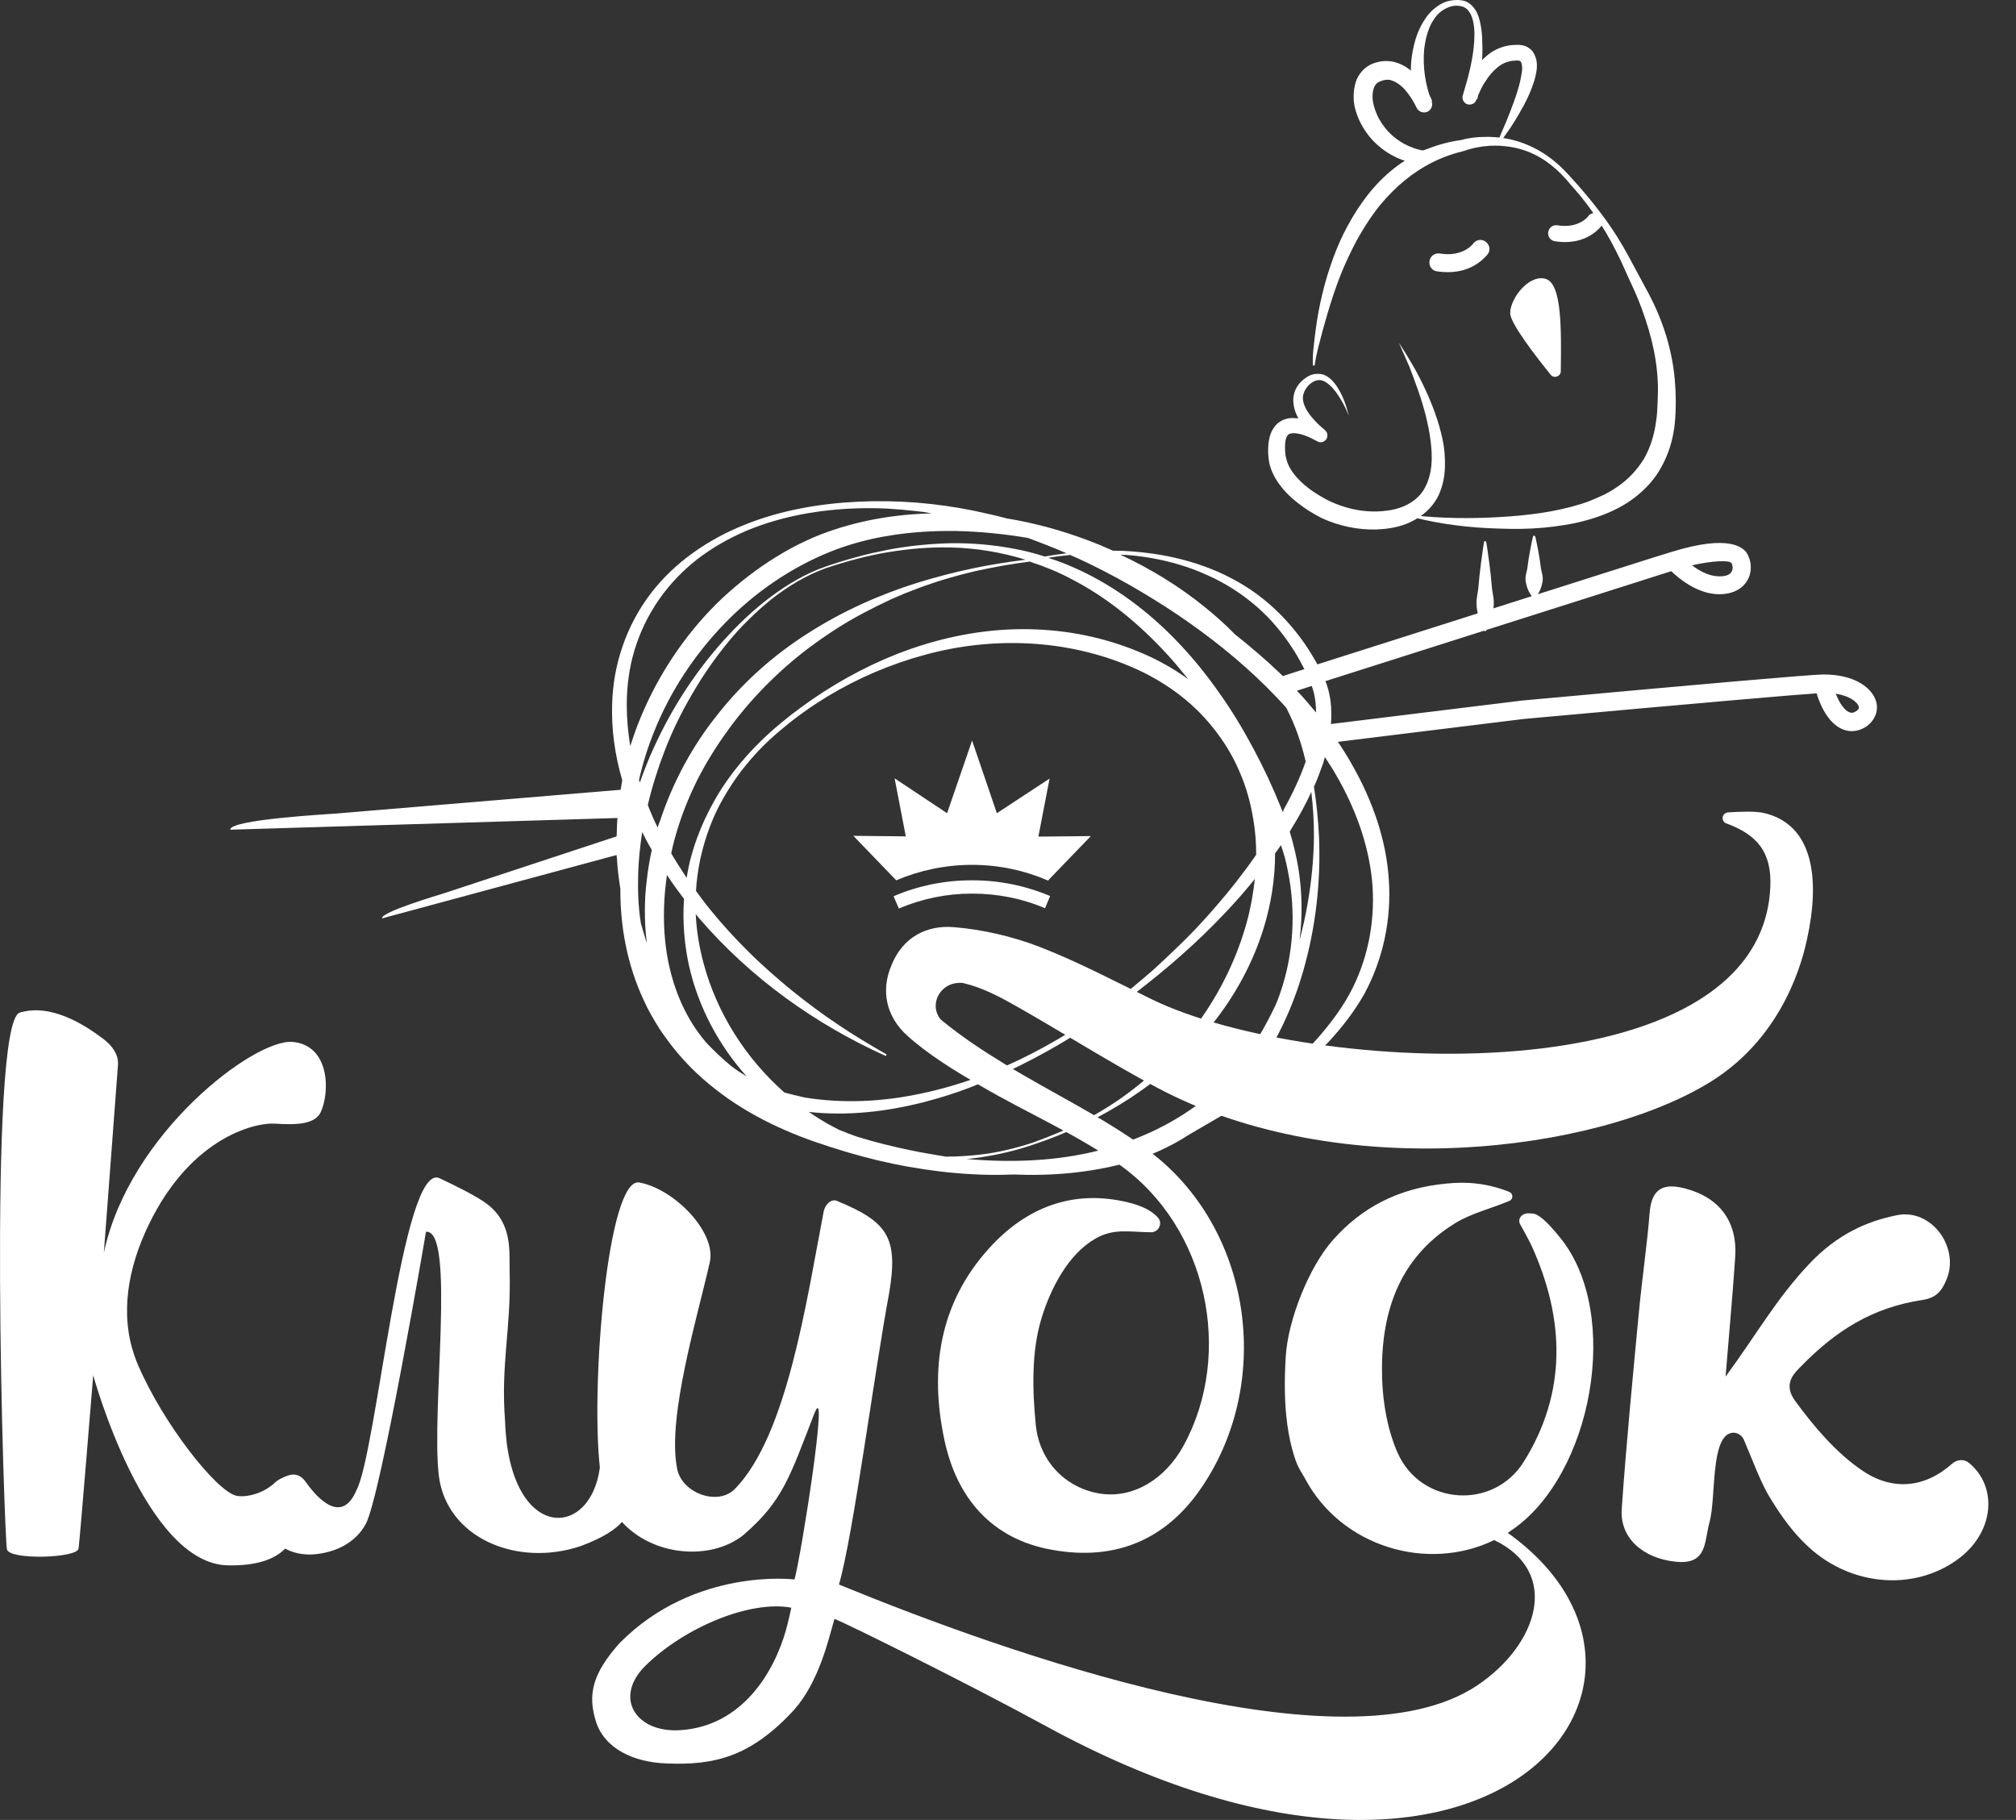
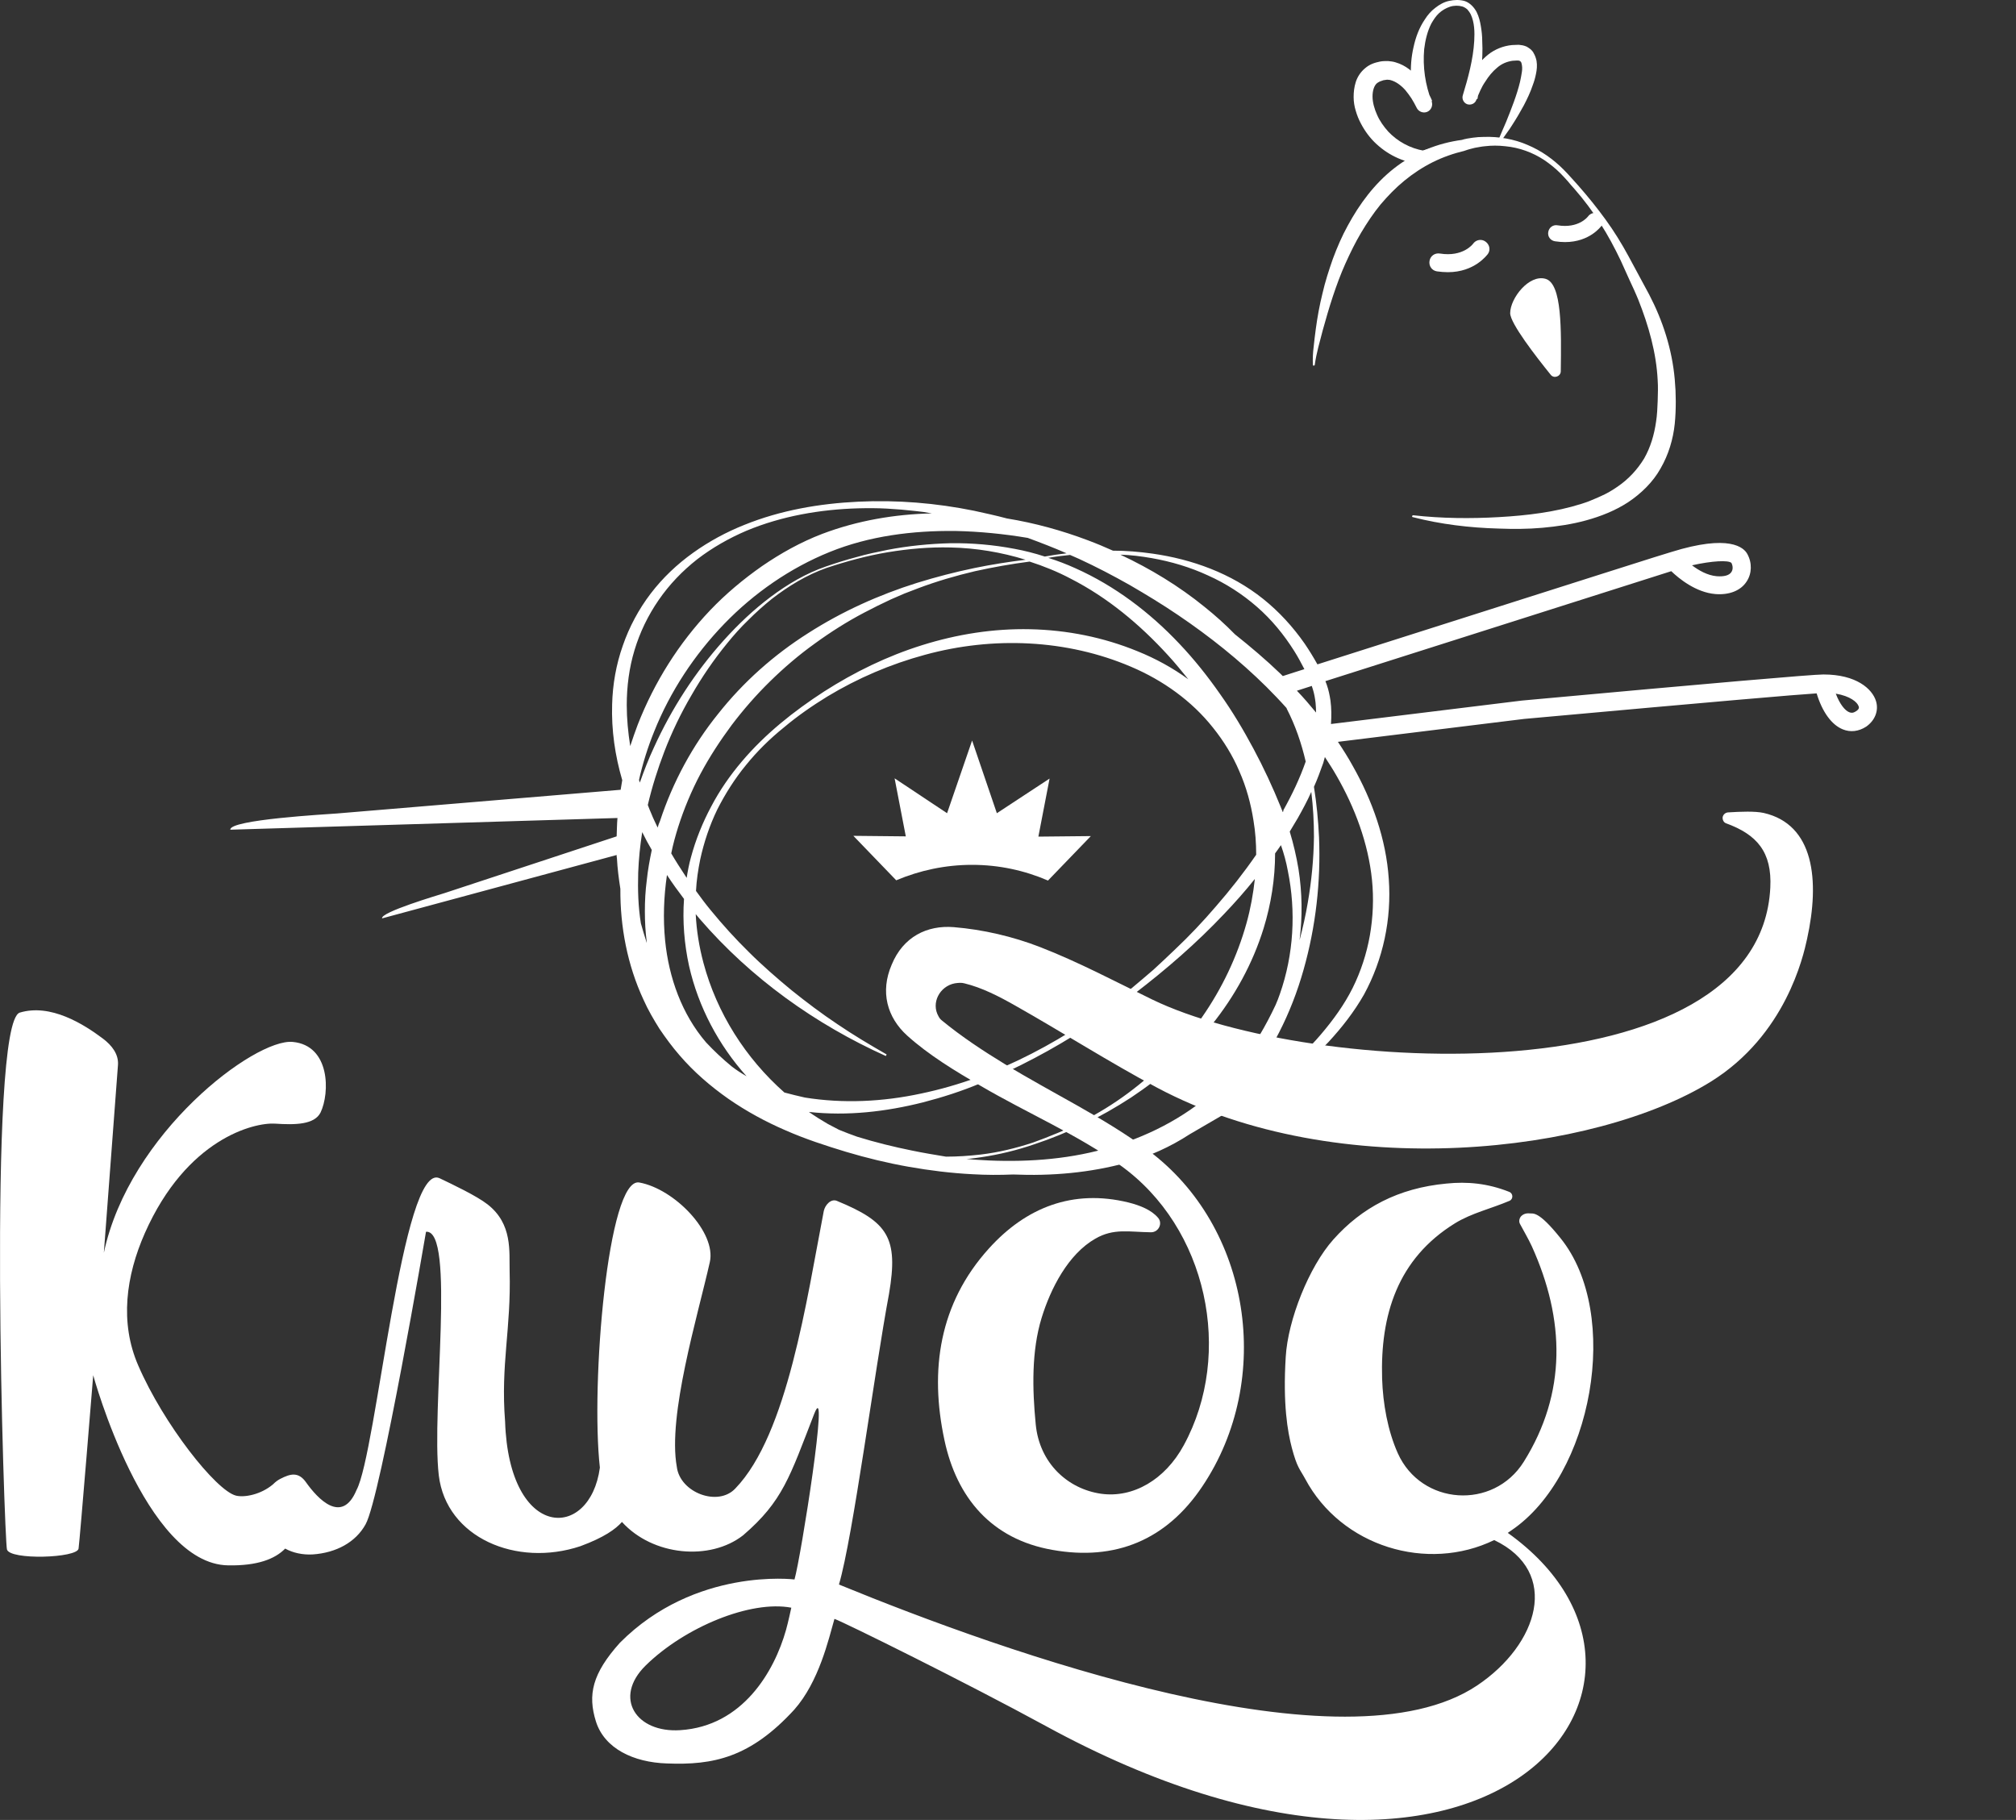
<svg xmlns="http://www.w3.org/2000/svg" width="72" height="65" viewBox="0 0 72 65" fill="none">
  <rect x="0" y="0" width="72" height="65" fill="#333333" stroke="none" />
  <path d="M67 25.04C66.867 24.603 66.296 24.089 65.127 24.089H65.117C64.728 24.089 61.209 24.393 54.353 25.021L47.535 25.858C47.554 25.582 47.554 25.297 47.517 25.021C47.488 24.831 47.45 24.641 47.383 24.451C47.364 24.413 47.355 24.365 47.336 24.327C50.749 23.243 58.404 20.808 59.688 20.4C59.954 20.656 60.563 21.16 61.266 21.217C61.761 21.256 62.17 21.094 62.379 20.77C62.569 20.485 62.579 20.105 62.407 19.791C62.284 19.553 61.761 19.068 59.688 19.715C59.384 19.801 57.663 20.352 47.051 23.728C46.908 23.471 46.756 23.224 46.594 22.986C46.176 22.387 45.681 21.845 45.111 21.389C43.97 20.476 42.572 19.972 41.155 19.772C40.689 19.706 40.214 19.667 39.748 19.667C39.453 19.534 39.158 19.411 38.854 19.297C37.922 18.945 36.952 18.678 35.963 18.517C35.573 18.412 35.174 18.327 34.784 18.241C33.424 17.965 32.036 17.851 30.648 17.918C29.269 17.984 27.881 18.222 26.587 18.745C25.941 19.002 25.323 19.335 24.752 19.744C24.182 20.152 23.668 20.637 23.24 21.198C22.812 21.759 22.47 22.397 22.242 23.062C22.004 23.737 21.881 24.441 21.862 25.154C21.833 26.077 21.966 26.989 22.223 27.864C22.204 27.979 22.185 28.093 22.166 28.207L12.039 29.053C11.687 29.082 8.188 29.272 8.226 29.633L22.052 29.215C22.033 29.433 22.033 29.652 22.023 29.871L15.88 31.896C15.671 31.963 13.579 32.581 13.646 32.8L22.023 30.537C22.023 30.575 22.023 30.613 22.033 30.651C22.052 31.021 22.099 31.383 22.156 31.744C22.147 33.094 22.404 34.464 22.984 35.709C23.145 36.071 23.345 36.413 23.554 36.746C23.773 37.069 24.011 37.393 24.267 37.687C24.781 38.286 25.38 38.8 26.017 39.247C26.663 39.694 27.348 40.065 28.052 40.369C28.765 40.683 29.497 40.92 30.22 41.139C30.952 41.358 31.703 41.539 32.454 41.672C33.206 41.805 33.976 41.9 34.737 41.938C35.221 41.967 35.706 41.967 36.182 41.947C37.542 42.005 38.93 41.891 40.261 41.52C41.041 41.301 41.802 40.959 42.486 40.512C42.505 40.502 43.675 39.818 43.694 39.808C44.245 39.589 43.627 40.008 44.141 39.732C44.749 39.399 45.339 39.028 45.891 38.61C46.442 38.191 46.965 37.725 47.45 37.212C47.925 36.698 48.363 36.137 48.715 35.519C49.399 34.264 49.703 32.819 49.599 31.392C49.504 29.966 49.009 28.587 48.315 27.36C48.154 27.066 47.973 26.78 47.783 26.495L54.429 25.677C61.561 25.031 64.119 24.812 64.88 24.764C65.079 25.421 65.412 25.887 65.812 26.048C66.087 26.162 66.382 26.124 66.648 25.953C66.962 25.734 67.105 25.383 67 25.04ZM61.837 20.105C61.894 20.219 61.894 20.343 61.837 20.428C61.761 20.552 61.571 20.599 61.314 20.58C60.981 20.552 60.667 20.371 60.429 20.19C61.143 20.029 61.732 20 61.837 20.105ZM34.138 18.964C34.993 18.983 35.849 19.068 36.705 19.211C37.171 19.382 37.637 19.563 38.093 19.762C37.827 19.791 37.57 19.829 37.313 19.877C36.962 19.762 36.591 19.667 36.23 19.601C35.478 19.458 34.718 19.392 33.957 19.401C33.196 19.42 32.435 19.496 31.694 19.639C31.323 19.715 30.952 19.791 30.591 19.896C30.229 19.991 29.868 20.105 29.507 20.229C28.784 20.476 28.128 20.866 27.519 21.322C26.911 21.779 26.359 22.302 25.846 22.872C24.828 24.004 23.991 25.297 23.355 26.695C23.164 27.104 23.003 27.522 22.851 27.95C22.841 27.921 22.831 27.883 22.822 27.855C22.955 27.265 23.136 26.685 23.364 26.124C23.934 24.698 24.8 23.386 25.865 22.282C26.93 21.179 28.223 20.285 29.63 19.715C31.038 19.144 32.588 18.945 34.138 18.964ZM45.814 29.006C45.786 28.939 45.767 28.882 45.738 28.815C45.453 28.112 45.13 27.417 44.768 26.742C44.407 26.067 44.017 25.411 43.57 24.783C43.133 24.156 42.648 23.547 42.125 22.996C41.069 21.874 39.814 20.923 38.407 20.295C38.093 20.152 37.77 20.029 37.437 19.924C37.694 19.877 37.951 19.848 38.217 19.82C38.321 19.867 38.435 19.915 38.54 19.962C39.158 20.247 39.757 20.561 40.347 20.894C40.936 21.236 41.516 21.588 42.077 21.969C43.2 22.729 44.264 23.576 45.225 24.527C45.472 24.774 45.719 25.031 45.947 25.287C45.947 25.297 45.957 25.306 45.957 25.316C46.261 25.905 46.48 26.543 46.632 27.199C46.423 27.798 46.147 28.378 45.833 28.939C45.843 28.967 45.824 28.986 45.814 29.006ZM45.995 31.107C46.29 32.552 46.204 34.093 45.71 35.5C45.662 35.633 45.615 35.767 45.558 35.89C45.206 36.641 44.788 37.355 44.283 38.011C43.951 38.42 43.58 38.791 43.171 39.133C42.03 40.093 40.642 40.74 39.196 41.101C37.751 41.462 36.248 41.52 34.765 41.415C34.679 41.406 34.603 41.396 34.518 41.396C34.699 41.377 34.87 41.358 35.05 41.329C35.688 41.234 36.315 41.082 36.924 40.873C37.532 40.673 38.131 40.426 38.711 40.15C39.291 39.874 39.852 39.551 40.394 39.199C41.469 38.486 42.458 37.621 43.276 36.603C44.093 35.586 44.74 34.416 45.13 33.151C45.396 32.286 45.539 31.383 45.539 30.479C45.605 30.384 45.681 30.289 45.748 30.185C45.852 30.479 45.938 30.793 45.995 31.107ZM23.754 33.589C23.678 32.809 23.706 32.029 23.82 31.25C24.011 31.544 24.22 31.83 24.429 32.105C24.372 32.904 24.439 33.722 24.61 34.502C24.942 35.966 25.665 37.326 26.663 38.439C26.483 38.334 26.302 38.22 26.131 38.087C25.808 37.821 25.503 37.535 25.218 37.231C24.353 36.223 23.887 34.92 23.754 33.589ZM23.488 29.557C23.412 29.395 23.326 29.224 23.259 29.053C23.212 28.948 23.174 28.853 23.136 28.749C23.288 28.102 23.488 27.465 23.725 26.847C23.991 26.153 24.315 25.478 24.695 24.831C25.066 24.184 25.494 23.557 25.969 22.977C26.207 22.682 26.454 22.406 26.73 22.14C26.996 21.874 27.272 21.626 27.567 21.389C28.156 20.932 28.812 20.533 29.516 20.285C30.229 20.048 30.962 19.848 31.703 19.724C32.445 19.601 33.196 19.534 33.947 19.553C34.86 19.572 35.764 19.724 36.629 19.991C36.02 20.067 35.412 20.162 34.813 20.285C34.118 20.428 33.424 20.609 32.749 20.818C31.389 21.246 30.077 21.835 28.86 22.615C27.643 23.386 26.549 24.355 25.646 25.497C24.733 26.628 24.03 27.931 23.573 29.319C23.535 29.405 23.507 29.481 23.488 29.557ZM24.22 29.538C24.429 28.882 24.695 28.245 25.018 27.636C25.342 27.028 25.722 26.448 26.131 25.896C26.549 25.344 27.006 24.821 27.5 24.337C27.995 23.852 28.527 23.395 29.098 22.986C29.659 22.577 30.258 22.197 30.876 21.874C31.028 21.797 31.19 21.712 31.342 21.636L31.817 21.408L32.302 21.198C32.464 21.132 32.635 21.075 32.797 21.008C33.453 20.761 34.138 20.561 34.822 20.4C35.469 20.257 36.115 20.143 36.772 20.057C37.275 20.219 37.77 20.419 38.236 20.666C39.558 21.341 40.708 22.302 41.707 23.395C41.963 23.671 42.201 23.966 42.439 24.26C41.878 23.852 41.269 23.519 40.632 23.262C39.405 22.758 38.103 22.501 36.791 22.473C35.478 22.444 34.175 22.653 32.93 23.043C31.684 23.433 30.515 24.004 29.431 24.698C28.347 25.401 27.329 26.21 26.492 27.199C26.074 27.693 25.703 28.226 25.399 28.806C25.095 29.376 24.847 29.985 24.676 30.622C24.61 30.86 24.562 31.107 24.524 31.354C24.419 31.193 24.315 31.031 24.21 30.869C24.134 30.746 24.049 30.613 23.973 30.479C24.039 30.147 24.125 29.842 24.22 29.538ZM28.014 39.019C26.625 37.792 25.599 36.175 25.123 34.388C24.971 33.817 24.876 33.237 24.847 32.648C24.895 32.705 24.942 32.762 24.99 32.819C26.816 34.939 29.126 36.584 31.637 37.716L31.665 37.659C31.066 37.316 30.477 36.965 29.916 36.584C29.345 36.204 28.803 35.795 28.27 35.367C28.004 35.148 27.747 34.93 27.491 34.702C27.234 34.473 26.987 34.245 26.749 34.007C26.264 33.532 25.808 33.028 25.38 32.505C25.199 32.286 25.028 32.058 24.857 31.82C24.876 31.44 24.933 31.059 25.009 30.689C25.142 30.08 25.342 29.481 25.618 28.91C25.903 28.349 26.245 27.807 26.645 27.322C27.044 26.828 27.5 26.381 27.995 25.982C28.48 25.573 29.003 25.211 29.545 24.878C30.629 24.222 31.808 23.718 33.035 23.386C35.469 22.72 38.103 22.834 40.394 23.813C41.535 24.298 42.562 25.031 43.323 25.991C43.703 26.466 44.027 26.989 44.264 27.551C44.512 28.112 44.673 28.701 44.768 29.31C44.835 29.709 44.864 30.118 44.864 30.527C44.417 31.174 43.932 31.792 43.418 32.381C42.962 32.914 42.477 33.427 41.963 33.912C41.707 34.16 41.45 34.397 41.193 34.635C40.927 34.863 40.661 35.091 40.385 35.32C39.282 36.204 38.103 36.984 36.847 37.63C35.592 38.277 34.261 38.771 32.892 39.057C31.523 39.352 30.106 39.418 28.746 39.199C28.499 39.142 28.252 39.085 28.014 39.019ZM32.569 41.092C31.912 40.959 31.256 40.797 30.61 40.597C30.391 40.521 30.172 40.435 29.963 40.35C29.83 40.283 29.697 40.207 29.564 40.141C29.335 40.008 29.107 39.865 28.889 39.713C30.267 39.865 31.646 39.703 32.968 39.37C33.662 39.19 34.347 38.971 35.003 38.695C35.668 38.429 36.315 38.125 36.943 37.792C38.207 37.126 39.396 36.347 40.528 35.481C41.659 34.616 42.743 33.675 43.722 32.638C44.103 32.239 44.474 31.82 44.816 31.392C44.759 31.915 44.664 32.448 44.521 32.961C44.188 34.16 43.646 35.301 42.924 36.337C42.201 37.374 41.307 38.286 40.28 39.047C39.767 39.428 39.225 39.76 38.654 40.055C38.084 40.35 37.494 40.588 36.895 40.806C36.286 41.006 35.668 41.158 35.031 41.234C34.613 41.282 34.195 41.31 33.786 41.31C33.386 41.244 32.977 41.177 32.569 41.092ZM22.793 31.164C22.812 30.679 22.86 30.204 22.936 29.719C23.041 29.937 23.155 30.147 23.278 30.356C23.202 30.717 23.136 31.078 23.098 31.449C23.05 31.811 23.031 32.182 23.031 32.543C23.031 32.914 23.05 33.275 23.098 33.646C23.098 33.656 23.098 33.665 23.098 33.675C23.022 33.446 22.955 33.209 22.889 32.98C22.793 32.391 22.774 31.782 22.793 31.164ZM46.375 31.04C46.299 30.584 46.195 30.137 46.062 29.7C46.157 29.547 46.252 29.386 46.347 29.224C46.518 28.92 46.689 28.606 46.832 28.283C46.898 28.815 46.927 29.357 46.927 29.89C46.917 30.679 46.841 31.459 46.708 32.229C46.632 32.685 46.528 33.142 46.413 33.579C46.518 32.743 46.509 31.887 46.375 31.04ZM46.889 24.622C46.937 24.774 46.965 24.936 46.984 25.097C46.993 25.211 47.003 25.335 47.003 25.449C46.784 25.183 46.556 24.916 46.318 24.669C46.471 24.622 46.651 24.565 46.851 24.498C46.86 24.527 46.87 24.574 46.889 24.622ZM41.136 19.934C41.83 20.057 42.505 20.257 43.142 20.552C43.779 20.837 44.369 21.217 44.892 21.674C45.415 22.13 45.852 22.663 46.223 23.252C46.356 23.462 46.471 23.68 46.585 23.899C46.337 23.975 46.081 24.061 45.814 24.146C45.786 24.118 45.757 24.089 45.729 24.061C45.215 23.566 44.664 23.1 44.103 22.653C43.761 22.302 43.399 21.978 43.019 21.674C42.106 20.932 41.089 20.314 40.014 19.81C40.375 19.82 40.756 19.867 41.136 19.934ZM22.384 25.183C22.384 24.517 22.47 23.852 22.66 23.224C22.851 22.587 23.145 21.978 23.526 21.427C23.906 20.875 24.372 20.39 24.904 19.972C25.437 19.563 26.036 19.221 26.663 18.954C27.919 18.431 29.288 18.194 30.648 18.155C30.99 18.146 31.332 18.146 31.675 18.165C32.017 18.184 32.359 18.212 32.692 18.251C32.892 18.27 33.092 18.298 33.282 18.336C31.951 18.365 30.619 18.593 29.364 19.068C28.594 19.363 27.881 19.762 27.215 20.219C26.549 20.685 25.922 21.208 25.361 21.797C24.239 22.977 23.364 24.375 22.774 25.887C22.679 26.134 22.594 26.39 22.508 26.647C22.432 26.162 22.384 25.668 22.384 25.183ZM49 31.43C49.066 32.087 49.038 32.752 48.924 33.408C48.81 34.055 48.6 34.702 48.306 35.291C48.011 35.881 47.612 36.432 47.174 36.946C46.737 37.459 46.242 37.925 45.719 38.362C44.892 39.057 44.521 39.19 43.561 39.694C44.046 39.323 43.941 39.361 44.331 38.905C45.386 37.668 46.119 36.185 46.556 34.635C46.993 33.094 47.174 31.487 47.108 29.899C47.079 29.3 47.022 28.692 46.927 28.102C47.051 27.826 47.155 27.541 47.26 27.246C47.279 27.18 47.298 27.113 47.317 27.037C47.459 27.256 47.602 27.474 47.726 27.693C48.391 28.844 48.867 30.118 49 31.43ZM66.287 25.401C66.173 25.478 66.106 25.459 66.049 25.439C65.897 25.383 65.707 25.154 65.564 24.774C66.078 24.86 66.335 25.078 66.382 25.23C66.392 25.259 66.411 25.325 66.287 25.401Z" fill="white" />
  <path d="M46.889 13.03C46.879 12.811 46.889 12.602 46.917 12.383C46.937 12.174 46.965 11.965 46.993 11.746C47.051 11.318 47.127 10.9 47.231 10.482C47.326 10.063 47.459 9.654 47.602 9.245C47.754 8.836 47.925 8.437 48.135 8.057C48.553 7.286 49.086 6.564 49.789 6.012C50.141 5.736 50.531 5.508 50.94 5.337C51.349 5.166 51.786 5.052 52.223 4.995L52.185 5.004C52.328 4.957 52.461 4.938 52.594 4.919C52.727 4.9 52.861 4.89 52.994 4.89C53.26 4.881 53.526 4.9 53.792 4.947C54.059 4.995 54.315 5.071 54.553 5.175C54.8 5.28 55.029 5.404 55.247 5.556C55.466 5.708 55.666 5.879 55.846 6.06C55.941 6.155 56.027 6.25 56.113 6.345C56.198 6.44 56.284 6.535 56.369 6.63C56.712 7.02 57.035 7.42 57.339 7.838C57.644 8.256 57.919 8.703 58.166 9.16L58.899 10.52C59.384 11.451 59.716 12.469 59.812 13.543C59.821 13.677 59.831 13.81 59.84 13.943C59.84 14.076 59.849 14.2 59.849 14.333C59.849 14.599 59.84 14.865 59.812 15.141C59.755 15.683 59.593 16.235 59.307 16.729C59.032 17.224 58.604 17.633 58.148 17.937C57.681 18.241 57.168 18.441 56.655 18.583C56.141 18.726 55.609 18.802 55.086 18.85C54.563 18.897 54.04 18.897 53.526 18.878C52.49 18.85 51.453 18.726 50.455 18.469C50.436 18.469 50.426 18.45 50.436 18.431C50.436 18.412 50.455 18.403 50.474 18.403C51.491 18.517 52.518 18.526 53.526 18.469C54.544 18.412 55.551 18.289 56.483 17.994C56.597 17.956 56.721 17.918 56.826 17.87C56.94 17.823 57.054 17.775 57.158 17.727C57.377 17.633 57.586 17.509 57.777 17.376C58.166 17.109 58.48 16.767 58.718 16.377C58.946 15.978 59.079 15.531 59.146 15.056C59.184 14.818 59.193 14.57 59.203 14.323L59.212 13.943C59.212 13.819 59.212 13.696 59.203 13.582C59.155 12.602 58.88 11.632 58.509 10.7C58.461 10.586 58.414 10.472 58.357 10.348L58.195 9.997C58.09 9.759 57.986 9.531 57.881 9.302C57.663 8.846 57.425 8.399 57.149 7.971C56.873 7.543 56.569 7.134 56.236 6.754C56.151 6.659 56.065 6.564 55.989 6.469C55.903 6.374 55.818 6.278 55.732 6.193C55.551 6.012 55.361 5.86 55.152 5.717C54.734 5.442 54.258 5.27 53.764 5.223C53.517 5.194 53.269 5.194 53.032 5.223C52.908 5.232 52.794 5.261 52.67 5.28C52.556 5.309 52.433 5.337 52.337 5.375H52.328L52.309 5.385C51.91 5.48 51.529 5.613 51.168 5.793C50.807 5.974 50.474 6.193 50.16 6.45C49.846 6.706 49.57 6.992 49.304 7.305C49.047 7.619 48.819 7.962 48.61 8.313C48.401 8.665 48.22 9.036 48.049 9.416C47.878 9.797 47.735 10.187 47.602 10.586C47.469 10.986 47.355 11.385 47.241 11.794C47.136 12.203 47.013 12.612 46.956 13.03C46.956 13.049 46.937 13.059 46.917 13.059C46.898 13.059 46.889 13.049 46.889 13.03Z" fill="white" />
-   <path d="M49.96 12.241C50.303 12.764 50.626 13.306 50.892 13.886C51.158 14.456 51.386 15.056 51.52 15.693C51.586 16.006 51.615 16.339 51.605 16.681C51.596 17.014 51.529 17.366 51.377 17.689C51.225 18.013 50.959 18.298 50.654 18.488C50.35 18.688 50.017 18.802 49.675 18.859C48.99 18.973 48.315 18.897 47.669 18.688C47.507 18.631 47.355 18.574 47.193 18.498C47.041 18.422 46.898 18.336 46.756 18.251C46.48 18.07 46.204 17.87 45.967 17.623C45.729 17.376 45.51 17.081 45.386 16.729C45.358 16.643 45.329 16.548 45.32 16.453C45.301 16.358 45.301 16.263 45.291 16.177C45.291 16.006 45.291 15.826 45.339 15.636C45.358 15.54 45.396 15.436 45.453 15.341C45.51 15.246 45.586 15.141 45.691 15.075C45.795 14.998 45.909 14.96 46.023 14.941C46.138 14.922 46.242 14.932 46.337 14.941C46.528 14.97 46.699 15.036 46.86 15.103C47.022 15.179 47.155 15.255 47.307 15.36L47.022 15.75C46.86 15.607 46.727 15.455 46.594 15.293C46.471 15.132 46.356 14.951 46.28 14.751C46.204 14.552 46.157 14.314 46.214 14.076C46.271 13.838 46.423 13.648 46.594 13.524C46.68 13.458 46.775 13.401 46.889 13.372C47.003 13.344 47.127 13.344 47.241 13.372C47.469 13.448 47.611 13.61 47.726 13.772C47.954 14.104 48.077 14.475 48.172 14.846C48.096 14.666 48.02 14.494 47.925 14.333C47.83 14.171 47.726 14.009 47.602 13.867C47.478 13.734 47.336 13.61 47.184 13.582C47.032 13.553 46.889 13.62 46.765 13.734C46.642 13.848 46.566 13.99 46.537 14.133C46.518 14.276 46.556 14.437 46.632 14.58C46.708 14.732 46.813 14.865 46.936 14.998C47.05 15.132 47.193 15.255 47.317 15.36C47.421 15.445 47.44 15.598 47.355 15.702C47.279 15.797 47.146 15.826 47.041 15.759L47.022 15.75C46.784 15.617 46.499 15.493 46.261 15.474C46.147 15.464 46.052 15.483 46.014 15.521C45.967 15.559 45.928 15.636 45.909 15.75C45.89 15.864 45.89 15.997 45.9 16.14C45.909 16.216 45.909 16.273 45.928 16.33C45.938 16.387 45.957 16.453 45.976 16.51C46.062 16.748 46.223 16.967 46.423 17.166C46.623 17.366 46.851 17.537 47.108 17.689C47.364 17.851 47.611 17.965 47.887 18.06C48.429 18.251 49.028 18.317 49.58 18.232C50.131 18.155 50.645 17.889 50.892 17.414C51.016 17.186 51.092 16.91 51.12 16.625C51.149 16.339 51.13 16.035 51.092 15.74C51.016 15.141 50.854 14.542 50.654 13.962C50.55 13.667 50.445 13.382 50.331 13.087C50.207 12.811 50.084 12.526 49.96 12.241Z" fill="white" />
  <path d="M53.498 5.042C53.488 5.042 53.488 5.042 53.498 5.042V5.033L53.507 5.014L53.526 4.966L53.564 4.881L53.64 4.7L53.792 4.348C53.888 4.11 53.983 3.873 54.068 3.635C54.154 3.397 54.23 3.159 54.287 2.922C54.315 2.808 54.334 2.684 54.353 2.57C54.372 2.456 54.363 2.351 54.344 2.275C54.334 2.237 54.325 2.209 54.306 2.199C54.306 2.189 54.287 2.189 54.287 2.18C54.277 2.18 54.268 2.18 54.268 2.17C54.258 2.17 54.249 2.17 54.23 2.161C54.211 2.161 54.192 2.161 54.173 2.161L54.021 2.17C53.821 2.199 53.631 2.275 53.469 2.418C53.307 2.551 53.165 2.722 53.041 2.922C52.975 3.017 52.918 3.121 52.87 3.226C52.822 3.331 52.775 3.445 52.737 3.54L52.727 3.568C52.68 3.701 52.528 3.768 52.395 3.72C52.271 3.673 52.204 3.53 52.242 3.407C52.433 2.779 52.613 2.123 52.651 1.467C52.67 1.143 52.661 0.801 52.528 0.516C52.509 0.478 52.49 0.449 52.471 0.421C52.452 0.392 52.423 0.364 52.404 0.335C52.347 0.288 52.29 0.25 52.223 0.231C52.09 0.193 51.929 0.193 51.786 0.24C51.643 0.288 51.51 0.364 51.396 0.468C51.282 0.573 51.197 0.706 51.12 0.839C50.978 1.115 50.902 1.438 50.864 1.752C50.807 2.389 50.902 3.036 51.13 3.616C51.187 3.768 51.111 3.939 50.968 3.996C50.826 4.053 50.664 3.987 50.597 3.854L50.588 3.835C50.54 3.74 50.474 3.616 50.407 3.511C50.341 3.407 50.265 3.312 50.188 3.216C50.027 3.036 49.846 2.912 49.675 2.865C49.627 2.846 49.59 2.855 49.542 2.846C49.494 2.855 49.456 2.855 49.409 2.865C49.371 2.884 49.314 2.893 49.276 2.912C49.238 2.931 49.209 2.95 49.181 2.969C49.076 3.055 49.019 3.236 49.019 3.445C49.019 3.654 49.086 3.892 49.181 4.101C49.276 4.32 49.418 4.519 49.58 4.7C49.913 5.052 50.36 5.299 50.864 5.385L50.749 5.394L51.406 5.204C51.51 5.175 51.624 5.137 51.748 5.109C51.862 5.08 51.986 5.061 52.1 5.042C52.214 5.023 52.337 5.014 52.452 5.014C52.509 5.014 52.566 5.014 52.632 5.014H52.794L53.498 5.042ZM53.526 5.099C53.307 5.137 53.079 5.175 52.842 5.213L52.661 5.242C52.604 5.251 52.556 5.261 52.499 5.27C52.395 5.29 52.281 5.318 52.176 5.347C52.071 5.375 51.967 5.413 51.862 5.451C51.758 5.489 51.662 5.537 51.558 5.584L50.93 5.851C50.902 5.86 50.873 5.87 50.845 5.87H50.816C50.512 5.851 50.217 5.774 49.932 5.651C49.647 5.527 49.39 5.356 49.162 5.147C48.933 4.938 48.743 4.681 48.6 4.405C48.525 4.263 48.467 4.12 48.42 3.958C48.372 3.806 48.344 3.635 48.344 3.464C48.344 3.293 48.363 3.112 48.42 2.931C48.477 2.751 48.591 2.57 48.753 2.437C48.829 2.37 48.924 2.313 49.019 2.275C49.114 2.237 49.2 2.218 49.285 2.199C49.38 2.18 49.475 2.18 49.57 2.18C49.666 2.189 49.761 2.199 49.846 2.228C50.208 2.332 50.474 2.57 50.673 2.808C50.769 2.931 50.864 3.055 50.94 3.188C51.016 3.321 51.082 3.445 51.149 3.606L50.597 3.816C50.369 3.121 50.322 2.38 50.483 1.686C50.559 1.334 50.683 0.991 50.892 0.687C50.987 0.535 51.111 0.392 51.263 0.278C51.406 0.164 51.577 0.069 51.758 0.031C51.938 -0.007 52.128 -0.017 52.319 0.04C52.509 0.107 52.651 0.269 52.737 0.43C52.822 0.601 52.861 0.773 52.889 0.944C52.918 1.115 52.937 1.296 52.937 1.467C52.956 1.819 52.937 2.161 52.908 2.503C52.88 2.846 52.832 3.188 52.765 3.54L52.271 3.407C52.309 3.255 52.347 3.131 52.404 2.998C52.461 2.865 52.518 2.741 52.585 2.617C52.727 2.37 52.908 2.142 53.146 1.952C53.383 1.762 53.688 1.638 54.002 1.609C54.078 1.609 54.154 1.6 54.239 1.6C54.287 1.609 54.334 1.609 54.382 1.619C54.429 1.628 54.477 1.647 54.525 1.666C54.572 1.695 54.62 1.724 54.667 1.762C54.705 1.8 54.753 1.847 54.772 1.895C54.829 1.99 54.857 2.085 54.876 2.17C54.905 2.342 54.886 2.494 54.857 2.636C54.829 2.779 54.791 2.912 54.743 3.036C54.658 3.293 54.544 3.53 54.42 3.768C54.296 3.996 54.163 4.224 54.021 4.443C53.954 4.557 53.878 4.662 53.802 4.766C53.764 4.824 53.726 4.871 53.688 4.928L53.602 5.042L53.574 5.071C53.545 5.08 53.536 5.09 53.526 5.099Z" fill="white" />
  <path d="M51.71 9.721C51.586 9.721 51.453 9.711 51.32 9.692C51.139 9.664 51.025 9.502 51.054 9.321C51.082 9.141 51.244 9.027 51.425 9.055C52.252 9.188 52.604 8.713 52.604 8.713C52.708 8.561 52.908 8.523 53.051 8.627C53.203 8.732 53.241 8.932 53.136 9.074C53.108 9.103 52.67 9.721 51.71 9.721Z" fill="white" />
  <path d="M55.894 8.646C55.78 8.646 55.666 8.637 55.532 8.617C55.371 8.589 55.266 8.446 55.295 8.285C55.323 8.123 55.466 8.019 55.627 8.047C56.388 8.171 56.712 7.733 56.712 7.733C56.807 7.6 56.987 7.562 57.12 7.657C57.254 7.752 57.291 7.933 57.196 8.066C57.177 8.085 56.778 8.646 55.894 8.646Z" fill="white" />
-   <path d="M53.079 19.354C53.127 19.62 53.155 19.886 53.193 20.143L53.241 20.542L53.279 20.942C53.288 21.075 53.317 21.208 53.336 21.341C53.355 21.474 53.355 21.607 53.336 21.74C53.298 22.007 53.231 22.273 53.07 22.53C53.06 22.549 53.041 22.549 53.022 22.539C53.013 22.539 53.013 22.53 53.013 22.53C52.851 22.263 52.784 21.997 52.746 21.74C52.727 21.607 52.727 21.474 52.746 21.341C52.765 21.208 52.794 21.075 52.803 20.942L52.841 20.542L52.889 20.143C52.927 19.877 52.956 19.61 53.003 19.354C53.003 19.335 53.022 19.325 53.041 19.325C53.07 19.335 53.079 19.344 53.079 19.354Z" fill="white" />
-   <path d="M54.829 19.154C54.876 19.335 54.905 19.525 54.943 19.706L54.99 19.981L55.028 20.257C55.038 20.352 55.066 20.438 55.085 20.533C55.104 20.628 55.104 20.713 55.085 20.808C55.047 20.989 54.981 21.179 54.819 21.36C54.81 21.379 54.781 21.379 54.762 21.36C54.6 21.179 54.534 20.989 54.496 20.808C54.477 20.713 54.477 20.628 54.496 20.533C54.515 20.438 54.543 20.352 54.553 20.257L54.591 19.981L54.639 19.706C54.676 19.525 54.705 19.335 54.753 19.154C54.753 19.135 54.772 19.125 54.791 19.135C54.81 19.135 54.819 19.144 54.829 19.154Z" fill="white" />
  <path d="M53.935 11.185C53.935 10.653 54.61 9.787 55.2 9.959C55.789 10.13 55.761 11.784 55.742 13.258C55.742 13.448 55.494 13.534 55.38 13.382C54.857 12.735 53.935 11.547 53.935 11.185Z" fill="white" />
-   <path d="M70.319 52.246C70.148 52.103 69.891 52.122 69.72 52.275C68.75 53.14 67.59 53.264 66.496 52.512C65.564 51.875 64.785 50.953 64.109 50.03C63.644 49.393 64.128 49.003 64.347 48.775C65.555 47.539 66.867 46.693 68.674 46.426C69.225 46.341 69.387 46.008 69.52 45.694C69.995 44.562 68.987 43.146 67.742 43.402C66.705 43.612 65.631 44.059 64.604 45.152C63.425 46.407 62.74 47.653 61.628 49.165C61.742 47.739 61.875 46.331 61.97 44.924C62.065 43.64 61.418 42.775 60.201 42.452C59.46 42.252 58.994 42.404 58.918 43.288C58.822 44.496 58.642 45.694 58.528 46.902C58.309 49.232 58.081 51.561 57.919 53.891C57.843 54.928 58.68 55.65 59.821 55.774C60.99 55.907 60.857 55.07 61.057 54.357C61.295 53.482 61.076 51.257 61.875 51.171C62.046 51.152 62.217 51.267 62.284 51.428C62.664 52.322 62.883 52.95 63.225 53.511C63.615 54.148 64.062 54.775 64.613 55.27C66.192 56.706 68.493 56.82 70.024 55.612C71.232 54.652 71.336 53.083 70.319 52.246Z" fill="white" />
  <path d="M32.397 36.984C33.177 37.687 34.109 38.248 35.022 38.781C36.676 39.751 38.464 40.512 40.005 41.615C43.123 43.84 44.065 48.338 42.277 51.618C41.611 52.845 40.47 53.511 39.32 53.349C38.141 53.178 37.123 52.265 36.99 50.867C36.867 49.612 36.838 48.252 37.199 47.073C37.523 46.017 38.15 44.791 39.12 44.239C39.776 43.859 40.328 44.002 41.108 44.011C41.383 44.011 41.535 43.688 41.355 43.488C41.117 43.212 40.718 43.051 40.299 42.946C38.312 42.461 36.638 43.127 35.317 44.591C33.538 46.559 33.196 48.937 33.729 51.428C34.166 53.492 35.412 54.975 37.589 55.355C39.833 55.755 41.659 55.004 42.943 53.083C45.501 49.27 44.683 43.811 41.003 41.082C39.415 39.903 37.589 39.047 35.897 38.011C35.117 37.535 34.337 37.022 33.634 36.442C33.586 36.404 33.548 36.356 33.519 36.299C33.244 35.824 33.557 35.224 34.099 35.12C34.223 35.101 34.337 35.091 34.442 35.12C35.069 35.272 35.678 35.586 36.248 35.909C37.951 36.87 39.596 37.925 41.326 38.847C47.811 42.299 56.987 41.187 61.105 38.629C63.777 36.965 64.404 34.15 64.537 33.541C65.003 31.43 64.785 29.443 62.987 29.034C62.674 28.967 62.179 28.986 61.713 29.015C61.618 29.024 61.542 29.091 61.523 29.186C61.514 29.281 61.561 29.376 61.647 29.405C62.74 29.804 63.292 30.422 63.225 31.706C62.845 39.199 46.794 38.429 41.155 35.7C39.824 35.053 38.521 34.359 37.152 33.827C36.172 33.446 35.107 33.199 34.062 33.113C33.111 33.037 32.255 33.456 31.846 34.454C31.427 35.424 31.684 36.337 32.397 36.984Z" fill="white" />
  <path d="M55.732 44.22C54.924 43.212 54.753 43.355 54.62 43.336C54.496 43.326 54.391 43.364 54.315 43.45C54.258 43.526 54.239 43.631 54.287 43.716C54.429 43.983 54.582 44.239 54.705 44.505C55.894 47.13 55.96 49.745 54.42 52.208C53.336 53.939 50.759 53.767 49.922 51.904C49.561 51.095 49.39 50.135 49.361 49.232C49.295 46.978 49.903 44.962 51.967 43.688C52.556 43.326 53.26 43.165 53.907 42.889C54.049 42.832 54.049 42.623 53.897 42.566C53.127 42.261 52.395 42.195 51.662 42.271C49.932 42.432 48.629 43.136 47.621 44.268C46.746 45.247 45.995 47.149 45.919 48.461C45.814 50.154 45.986 51.133 46.138 51.714C46.328 52.427 46.423 52.465 46.613 52.816C47.906 55.241 50.978 56.164 53.364 55.004C55.751 56.145 54.943 58.731 52.756 60.196C48.03 63.362 35.897 59.026 29.963 56.592C30.467 54.87 31.228 49.003 31.751 46.208C32.093 44.201 31.713 43.64 29.887 42.889C29.678 42.803 29.469 43.032 29.421 43.25C28.813 46.388 28.128 51.228 26.264 53.159C25.646 53.825 24.286 53.311 24.172 52.389C23.839 50.553 24.914 47.016 25.351 45.076C25.589 44.011 24.087 42.461 22.831 42.233C21.709 42.033 21.091 49.441 21.424 52.417C21.072 55.032 18.182 55.032 18.039 50.772C17.877 48.709 18.258 47.472 18.201 45.399C18.182 44.705 18.315 43.716 17.411 43.013C17.022 42.708 16.137 42.29 15.7 42.081C14.369 41.453 13.446 51.904 12.733 53.216C12.21 54.471 11.335 53.511 10.936 52.95C10.66 52.55 10.365 52.636 10.014 52.816C9.918 52.864 9.833 52.931 9.757 53.007C9.757 53.007 9.757 53.007 9.747 53.016C9.319 53.378 8.73 53.492 8.426 53.416C7.712 53.235 5.839 50.858 4.936 48.766C4.27 47.235 4.498 45.571 5.174 44.039C6.666 40.673 9.063 40.084 9.823 40.131C10.546 40.179 11.231 40.169 11.449 39.732C11.782 39.038 11.801 37.336 10.451 37.212C9.101 37.088 4.622 40.455 3.709 44.743L4.213 38.039C4.242 37.649 3.994 37.336 3.681 37.098C2.986 36.575 1.807 35.833 0.704 36.166C-0.465 36.556 0.153 54.947 0.248 55.337C0.343 55.726 2.758 55.65 2.806 55.308C2.853 54.975 3.329 49.117 3.329 49.117C3.329 49.117 5.174 55.869 8.15 55.907C9.196 55.926 9.823 55.679 10.185 55.308C10.46 55.46 10.803 55.536 11.164 55.517C12.01 55.46 12.704 55.08 13.056 54.443C13.598 53.482 15.215 43.992 15.215 43.992C16.28 43.906 15.396 50.363 15.671 52.693C15.938 54.918 18.448 55.983 20.73 55.222C21.576 54.909 21.985 54.614 22.213 54.357C23.316 55.574 25.361 55.755 26.54 54.833C27.957 53.615 28.204 52.75 29.079 50.496C29.64 49.06 28.603 55.622 28.375 56.411C28.375 56.411 24.828 55.964 22.137 58.674C21.148 59.777 20.987 60.529 21.282 61.479C21.586 62.449 22.622 62.944 23.82 62.982C25.475 63.048 26.797 62.773 28.366 61.061C29.25 60.062 29.592 58.551 29.802 57.818C30.153 57.942 34.518 60.101 37.342 61.641C53.231 70.323 61.257 60.044 53.849 54.747C53.888 54.718 53.935 54.69 53.973 54.661C56.864 52.712 57.929 46.94 55.732 44.22ZM28.071 58.218C27.652 59.701 26.521 61.651 24.296 61.793C22.717 61.898 21.89 60.633 23.06 59.483C24.457 58.113 26.806 57.143 28.261 57.419C28.261 57.419 28.147 57.952 28.071 58.218Z" fill="white" />
  <path d="M37.428 31.449L38.959 29.861L37.085 29.88L37.485 27.807L35.602 29.044L34.718 26.448L33.824 29.044L31.95 27.798L32.35 29.871L30.477 29.852L32.008 31.44C32.844 31.088 33.757 30.888 34.718 30.888C35.678 30.888 36.591 31.088 37.428 31.449Z" fill="white" />
-   <path d="M32.103 32.448L31.913 32.01C32.797 31.63 33.738 31.44 34.718 31.44C35.688 31.44 36.619 31.63 37.504 32.001L37.323 32.438C36.496 32.086 35.621 31.915 34.718 31.915C33.805 31.915 32.93 32.096 32.103 32.448Z" fill="white" />
</svg>